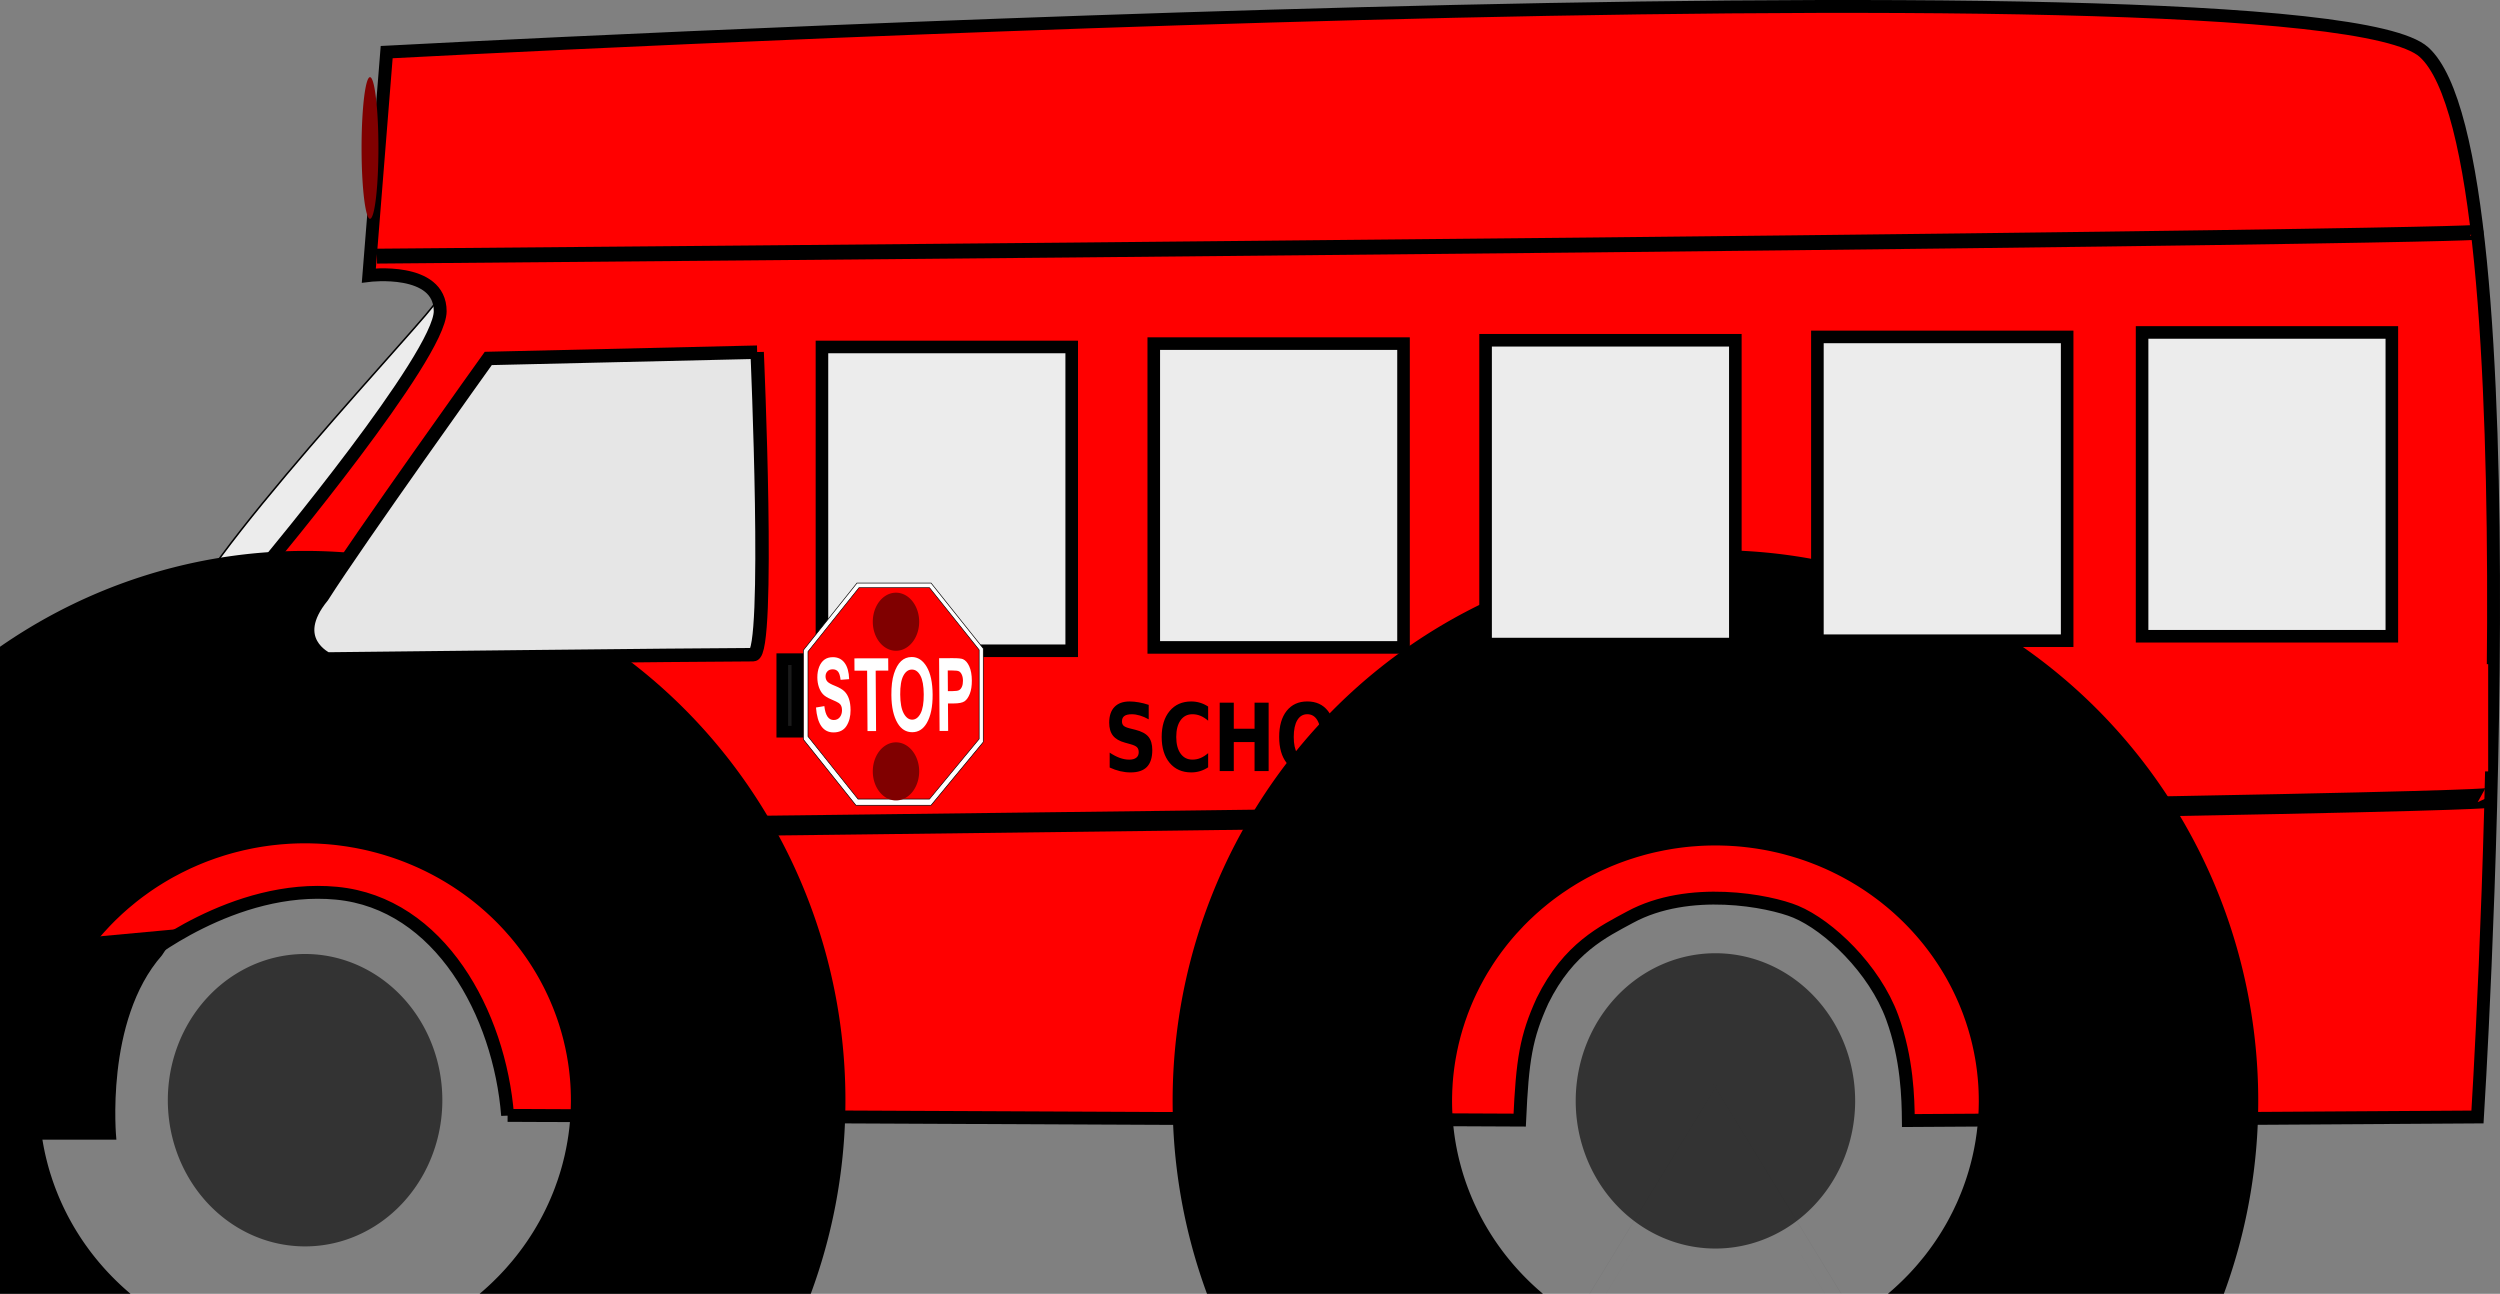
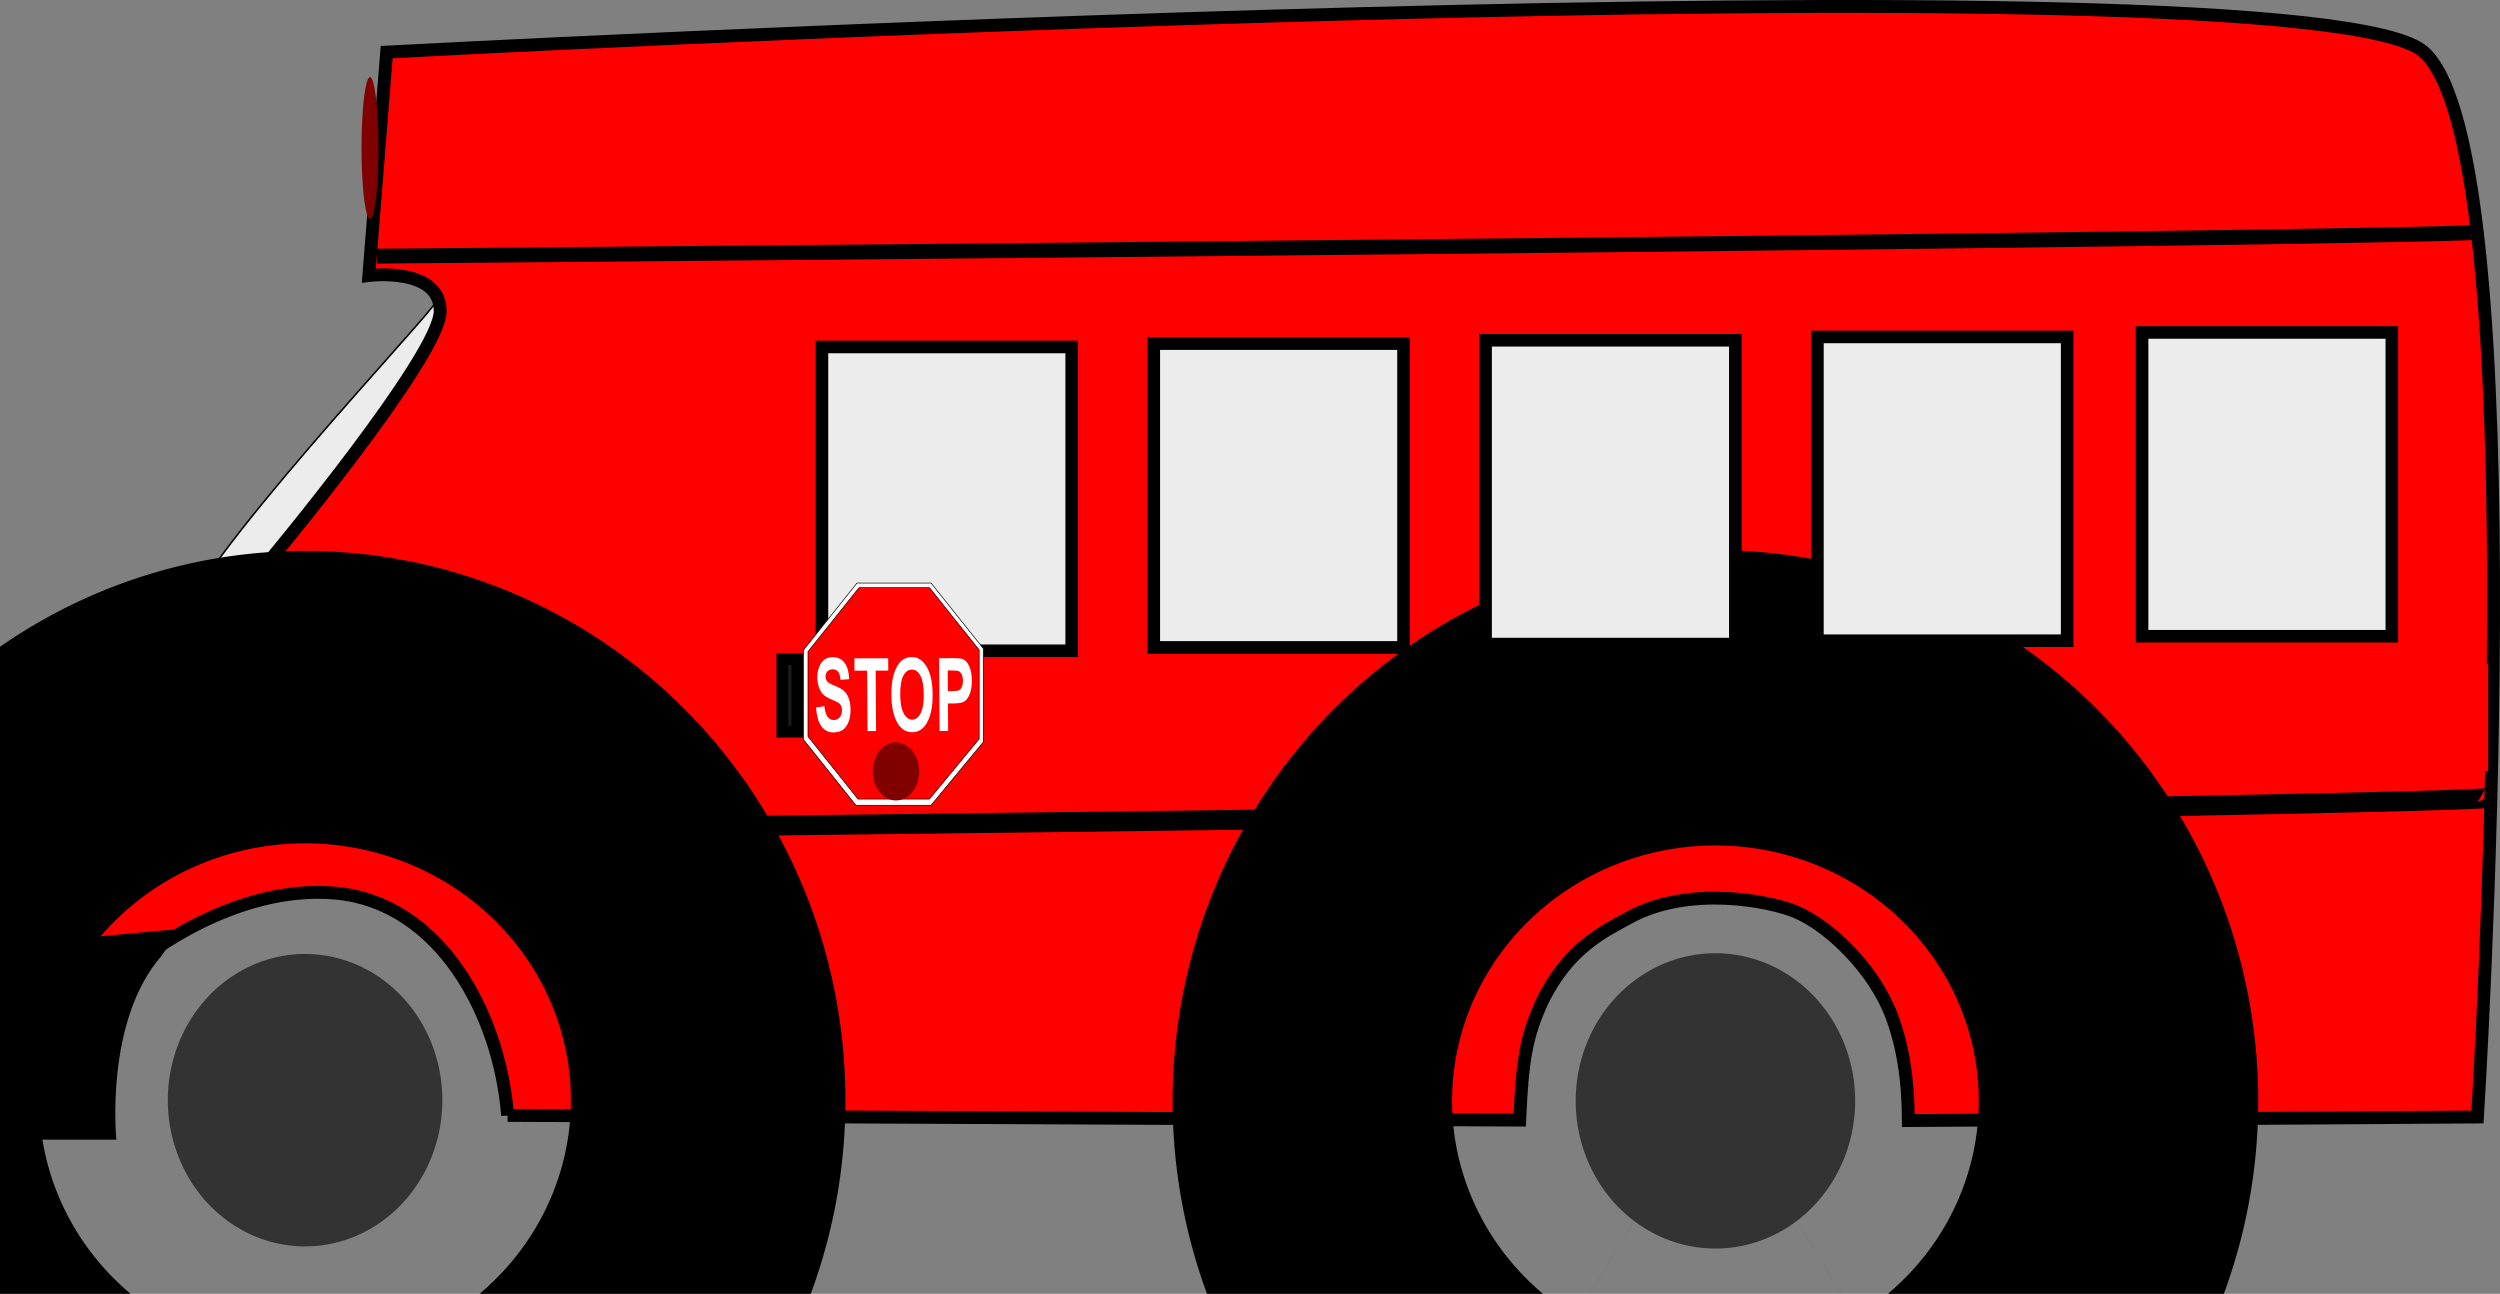
<svg xmlns="http://www.w3.org/2000/svg" width="246.462" height="127.551">
  <rect width="100%" height="100%" fill="#808080" stroke="none" />
  <g>
    <title>Layer 1</title>
    <path fill="#ececec" fill-rule="evenodd" stroke="#000000" stroke-width="0.155px" id="path3264" d="m42.912,29.806c0.265,0.48 -24.919,26.873 -25.18,32.249c-0.594,12.243 29.471,-26.885 28.473,-28.089l-1.647,-3.744l0,0l-1.647,-0.416z" />
    <path fill="#ff0000" fill-rule="evenodd" stroke="#000000" stroke-width="1.269" stroke-miterlimit="4" id="path3260" d="m50.042,109.961l99.776,0.465c0.27,-5.949 0.62,-8.194 2.25,-11.768c2.569,-5.22 6.056,-6.841 8.621,-8.235c5.806,-3.156 13.727,-1.629 16.34,-0.54c3.256,1.356 7.764,5.633 9.513,10.416c1.491,4.076 1.567,8.01 1.591,10.171l56.109,-0.353c0,0 5.98,-94.85 -5.276,-104.98c-11.256,-10.13 -200.846,0 -200.846,0l-1.759,22.022c0,0 7.035,-0.881 7.035,3.523c0,4.404 -16.884,24.665 -16.884,24.665c0,0 -23.567,10.57 -24.974,18.939c-1.407,8.368 -0.352,18.498 -0.352,18.498l12.755,1.786c0,0 9.085,-7.484 19.236,-6.512c10.182,0.976 16.07,11.867 16.865,21.903z" />
    <path fill="#000000" fill-rule="evenodd" stroke="#000000" stroke-width="0.166px" id="path3280" d="m0.491,93.252l0,19.02l10.892,0c0,0 -1.172,-11.672 4.514,-18.139l1.631,-2.453l-17.037,1.572z" />
    <path fill="#333333" stroke="#000000" stroke-width="79.476" stroke-miterlimit="4" d="m43.608,108.463a13.531,14.413 0 1 1 -27.063,0a13.531,14.413 0 1 1 27.063,0z" id="path2384" />
    <path fill="#333333" stroke="#000000" stroke-width="79.476" stroke-miterlimit="4" d="m182.89,108.531a13.774,14.556 0 1 1 -27.549,0a13.774,14.556 0 1 1 27.549,0z" id="path3254" />
    <path fill="none" fill-rule="evenodd" stroke="#000000" stroke-width="1.468" stroke-miterlimit="4" id="path3266" d="m37.166,25.252c207.338,-1.743 206.977,-2.353 206.977,-2.353" />
    <rect fill="#ececec" stroke="#000000" stroke-width="1.24" stroke-miterlimit="4" y="34.206" x="81.032" height="29.95" width="24.622" id="rect3268" />
    <rect fill="#ececec" stroke="#000000" stroke-width="1.24" stroke-miterlimit="4" y="33.875" x="113.744" height="29.95" width="24.622" id="rect3272" />
    <rect fill="#ececec" stroke="#000000" stroke-width="1.24" stroke-miterlimit="4" y="33.545" x="146.456" height="29.95" width="24.622" id="rect3274" />
    <rect fill="#ececec" stroke="#000000" stroke-width="1.24" stroke-miterlimit="4" y="33.215" x="179.168" height="29.95" width="24.622" id="rect3276" />
    <rect fill="#ececec" stroke="#000000" stroke-width="1.24" stroke-miterlimit="4" y="32.774" x="211.177" height="29.95" width="24.622" id="rect3278" />
    <path fill="none" fill-rule="evenodd" stroke="#000000" stroke-width="0.148px" id="path3282" d="m1.889,92.344l0,0z" />
    <path fill="none" fill-rule="evenodd" stroke="#000000" stroke-width="1.962" stroke-miterlimit="4" id="path3284" d="m0.981,82.233c244.598,-2.639 244.172,-3.562 244.172,-3.562" />
    <path fill="#ffffff" fill-rule="evenodd" stroke="#000000" stroke-width="0.065px" id="path2734" d="m96.936,73.159l0,-9.233l-5.148,-6.446l-7.304,0l-5.287,6.62l0,8.798l5.183,6.489l6.017,0l1.391,0l5.148,-6.228z" />
    <path fill="#ff0000" fill-rule="evenodd" stroke="#000000" stroke-width="0.061px" id="path2715" d="m96.529,72.852l0,-8.783l-4.897,-6.132l-6.948,0l-5.029,6.297l0,8.369l4.93,6.173l5.724,0l1.323,0l4.897,-5.924z" />
    <path fill="#ffffff" stroke-width="1px" id="text2717" d="m80.443,69.75l0.826,-0.139c0.099,0.916 0.407,1.373 0.923,1.372c0.256,-0.001 0.456,-0.094 0.602,-0.28c0.145,-0.189 0.217,-0.423 0.215,-0.7c-0.001,-0.163 -0.028,-0.302 -0.079,-0.416c-0.052,-0.114 -0.13,-0.207 -0.236,-0.278c-0.105,-0.075 -0.359,-0.198 -0.763,-0.37c-0.361,-0.152 -0.626,-0.318 -0.795,-0.497c-0.169,-0.179 -0.304,-0.413 -0.406,-0.703c-0.1,-0.293 -0.151,-0.608 -0.153,-0.943c-0.003,-0.391 0.058,-0.743 0.181,-1.057c0.126,-0.313 0.3,-0.55 0.522,-0.71c0.222,-0.16 0.497,-0.241 0.825,-0.241c0.493,-0.001 0.879,0.186 1.158,0.56c0.279,0.374 0.429,0.91 0.45,1.608l-0.847,0.065c-0.04,-0.385 -0.122,-0.653 -0.246,-0.806c-0.124,-0.153 -0.3,-0.229 -0.528,-0.229c-0.228,0 -0.403,0.068 -0.525,0.202c-0.122,0.134 -0.183,0.3 -0.182,0.499c0.001,0.196 0.058,0.36 0.171,0.494c0.112,0.133 0.37,0.28 0.774,0.438c0.427,0.172 0.735,0.354 0.924,0.546c0.192,0.189 0.339,0.434 0.441,0.737c0.102,0.3 0.154,0.665 0.157,1.095c0.004,0.623 -0.13,1.146 -0.401,1.571c-0.269,0.424 -0.694,0.637 -1.276,0.638c-1.028,0.002 -1.605,-0.816 -1.732,-2.456m5.08,2.322l-0.039,-5.956l-1.245,0.003l-0.008,-1.213l3.331,-0.007l0.008,1.213l-1.242,0.003l0.039,5.956l-0.844,0.002m2.352,-3.546c-0.006,-0.854 0.079,-1.557 0.255,-2.108c0.178,-0.555 0.411,-0.967 0.7,-1.239c0.289,-0.271 0.64,-0.407 1.054,-0.408c0.6,-0.001 1.09,0.319 1.471,0.96c0.383,0.641 0.579,1.555 0.587,2.742c0.008,1.2 -0.186,2.137 -0.581,2.813c-0.347,0.597 -0.822,0.897 -1.424,0.898c-0.607,0.001 -1.088,-0.293 -1.443,-0.882c-0.404,-0.674 -0.61,-1.599 -0.618,-2.776m0.872,-0.051c0.005,0.825 0.121,1.444 0.347,1.858c0.226,0.41 0.504,0.615 0.834,0.614c0.333,-0.001 0.607,-0.205 0.823,-0.613c0.216,-0.411 0.321,-1.041 0.315,-1.888c-0.006,-0.831 -0.117,-1.446 -0.333,-1.843c-0.214,-0.397 -0.493,-0.596 -0.838,-0.595c-0.344,0.001 -0.623,0.202 -0.837,0.603c-0.214,0.401 -0.318,1.023 -0.312,1.864m3.881,3.581l-0.047,-7.169l1.36,-0.003c0.507,-0.001 0.838,0.032 0.995,0.101c0.25,0.11 0.456,0.346 0.619,0.708c0.165,0.362 0.25,0.828 0.253,1.398c0.003,0.518 -0.063,0.954 -0.201,1.306c-0.137,0.349 -0.31,0.596 -0.518,0.74c-0.208,0.141 -0.568,0.212 -1.08,0.213l-0.555,0.001l0.018,2.704l-0.844,0.002m0.805,-5.958l0.013,2.034l0.467,-0.001c0.314,-0.001 0.526,-0.032 0.638,-0.094c0.114,-0.062 0.206,-0.173 0.277,-0.333c0.071,-0.163 0.106,-0.362 0.104,-0.597c-0.002,-0.238 -0.04,-0.438 -0.116,-0.601c-0.075,-0.163 -0.168,-0.272 -0.278,-0.327c-0.11,-0.055 -0.341,-0.082 -0.695,-0.082l-0.412,0.001" />
    <rect fill="#1a1a1a" stroke="#000000" stroke-width="1.149" stroke-miterlimit="4" y="64.985" x="77.122" height="7.149" width="1.488" id="rect3369" />
    <rect fill="#ff0000" stroke="#000000" stroke-width="0" stroke-miterlimit="4" y="65.477" x="242.482" height="10.571" width="2.814" id="rect3371" />
-     <path fill="#800000" stroke="#000000" stroke-width="0" stroke-miterlimit="4" d="m90.617,61.293a2.286,2.863 0 1 1 -4.573,0a2.286,2.863 0 1 1 4.573,0z" id="path3373" />
    <path fill="#800000" stroke="#000000" stroke-width="0" stroke-miterlimit="4" d="m90.617,76.047a2.286,2.863 0 1 1 -4.573,0a2.286,2.863 0 1 1 4.573,0z" id="path3375" />
-     <path fill="#e6e6e6" fill-rule="evenodd" stroke="#000000" stroke-width="1.325" stroke-miterlimit="4" id="path3377" d="m74.642,34.719c0,0 1.31,29.823 -0.381,29.823c-4.859,0 -42.027,0.422 -42.027,0.422c0,0 -3.976,-1.852 -0.442,-6.172c3.534,-5.555 16.345,-23.455 16.345,-23.455l26.505,-0.617z" />
-     <path fill="#000000" stroke-width="1px" id="flowRoot3379" d="m113.245,69.488l0,1.427c-0.296,-0.166 -0.584,-0.29 -0.866,-0.375c-0.281,-0.084 -0.547,-0.126 -0.797,-0.126c-0.332,0 -0.577,0.057 -0.736,0.172c-0.159,0.114 -0.238,0.292 -0.238,0.533c0,0.181 0.053,0.322 0.159,0.424c0.108,0.099 0.303,0.185 0.584,0.257l0.591,0.149c0.599,0.151 1.024,0.379 1.277,0.686c0.252,0.307 0.379,0.744 0.379,1.31c-0,0.744 -0.177,1.298 -0.53,1.662c-0.351,0.361 -0.888,0.542 -1.612,0.542c-0.341,0 -0.684,-0.041 -1.028,-0.122c-0.344,-0.081 -0.688,-0.202 -1.031,-0.361l0,-1.468c0.344,0.229 0.676,0.402 0.995,0.519c0.322,0.114 0.632,0.172 0.93,0.172c0.303,0 0.535,-0.063 0.696,-0.19c0.161,-0.126 0.242,-0.307 0.242,-0.542c-0,-0.211 -0.055,-0.373 -0.166,-0.488c-0.108,-0.114 -0.326,-0.217 -0.653,-0.307l-0.537,-0.149c-0.539,-0.145 -0.933,-0.375 -1.183,-0.691c-0.248,-0.316 -0.371,-0.742 -0.371,-1.278c0,-0.671 0.173,-1.188 0.519,-1.549c0.346,-0.361 0.844,-0.542 1.493,-0.542c0.296,0 0.6,0.029 0.912,0.086c0.313,0.054 0.636,0.137 0.97,0.248m5.86,6.159c-0.255,0.166 -0.521,0.291 -0.797,0.375c-0.276,0.084 -0.565,0.126 -0.866,0.126c-0.897,0 -1.607,-0.313 -2.131,-0.939c-0.524,-0.629 -0.786,-1.481 -0.786,-2.556c0,-1.078 0.262,-1.93 0.786,-2.556c0.524,-0.629 1.235,-0.944 2.131,-0.944c0.301,0 0.589,0.042 0.866,0.126c0.276,0.084 0.542,0.209 0.797,0.375l0,1.395c-0.257,-0.22 -0.511,-0.381 -0.761,-0.483c-0.25,-0.102 -0.513,-0.154 -0.79,-0.154c-0.495,0 -0.885,0.199 -1.168,0.596c-0.284,0.397 -0.426,0.945 -0.426,1.644c0,0.695 0.142,1.242 0.426,1.639c0.284,0.397 0.673,0.596 1.168,0.596c0.276,0 0.54,-0.051 0.79,-0.154c0.25,-0.102 0.504,-0.263 0.761,-0.483l0,1.395m1.14,-6.372l1.388,0l0,2.569l2.048,0l0,-2.569l1.388,0l0,6.742l-1.388,0l0,-2.858l-2.048,0l0,2.858l-1.388,0l0,-6.742m8.634,1.138c-0.423,0 -0.751,0.196 -0.985,0.587c-0.233,0.391 -0.35,0.942 -0.35,1.653c0,0.707 0.117,1.257 0.35,1.648c0.233,0.391 0.561,0.587 0.985,0.587c0.426,0 0.755,-0.196 0.988,-0.587c0.233,-0.391 0.35,-0.941 0.35,-1.648c-0,-0.71 -0.117,-1.261 -0.35,-1.653c-0.233,-0.391 -0.563,-0.587 -0.988,-0.587m0,-1.26c0.866,0 1.544,0.31 2.034,0.93c0.49,0.62 0.736,1.477 0.736,2.569c0,1.09 -0.245,1.945 -0.736,2.565c-0.49,0.62 -1.168,0.93 -2.034,0.93c-0.863,0 -1.541,-0.31 -2.034,-0.93c-0.49,-0.62 -0.736,-1.475 -0.736,-2.565c0,-1.093 0.245,-1.949 0.736,-2.569c0.493,-0.62 1.171,-0.93 2.034,-0.93m6.275,1.26c-0.423,0 -0.751,0.196 -0.985,0.587c-0.233,0.391 -0.35,0.942 -0.35,1.653c0,0.707 0.117,1.257 0.35,1.648c0.233,0.391 0.561,0.587 0.985,0.587c0.426,0 0.755,-0.196 0.988,-0.587c0.233,-0.391 0.35,-0.941 0.35,-1.648c0,-0.71 -0.117,-1.261 -0.35,-1.653c-0.233,-0.391 -0.563,-0.587 -0.988,-0.587m0,-1.26c0.866,0 1.544,0.31 2.034,0.93c0.49,0.62 0.736,1.477 0.736,2.569c0,1.09 -0.245,1.945 -0.736,2.565c-0.49,0.62 -1.168,0.93 -2.034,0.93c-0.863,0 -1.541,-0.31 -2.034,-0.93c-0.49,-0.62 -0.736,-1.475 -0.736,-2.565c0,-1.093 0.245,-1.949 0.736,-2.569c0.493,-0.62 1.171,-0.93 2.034,-0.93m3.816,0.122l1.388,0l0,5.428l2.438,0l0,1.314l-3.826,0l0,-6.742m9.441,2.61c0.219,0 0.385,-0.06 0.498,-0.181c0.113,-0.12 0.17,-0.298 0.17,-0.533c0,-0.232 -0.057,-0.408 -0.17,-0.528c-0.113,-0.123 -0.279,-0.185 -0.498,-0.185l-0.768,0l0,1.427l0.768,0m0.047,2.949c0.279,0 0.488,-0.074 0.628,-0.221c0.142,-0.147 0.213,-0.37 0.213,-0.668c0,-0.292 -0.07,-0.51 -0.209,-0.655c-0.139,-0.148 -0.35,-0.221 -0.631,-0.221l-0.815,0l0,1.766l0.815,0m1.291,-2.425c0.298,0.108 0.529,0.309 0.692,0.601c0.163,0.292 0.245,0.65 0.245,1.075c0,0.65 -0.176,1.135 -0.527,1.454c-0.351,0.319 -0.885,0.479 -1.601,0.479l-2.304,0l0,-6.742l2.084,0c0.748,0 1.289,0.142 1.623,0.424c0.337,0.283 0.505,0.736 0.505,1.359c0,0.328 -0.061,0.608 -0.184,0.84c-0.123,0.229 -0.301,0.399 -0.534,0.51m2.131,-3.134l1.388,0l0,4.042c0,0.557 0.072,0.956 0.216,1.197c0.147,0.238 0.385,0.357 0.714,0.357c0.332,0 0.57,-0.119 0.714,-0.357c0.147,-0.241 0.22,-0.64 0.22,-1.197l0,-4.042l1.388,0l0,4.042c-0,0.954 -0.191,1.665 -0.573,2.131c-0.382,0.467 -0.965,0.7 -1.749,0.7c-0.781,0 -1.363,-0.233 -1.745,-0.7c-0.382,-0.467 -0.573,-1.177 -0.573,-2.131l0,-4.042m9.748,0.212l0,1.427c-0.296,-0.166 -0.584,-0.29 -0.866,-0.375c-0.281,-0.084 -0.547,-0.126 -0.797,-0.126c-0.332,0 -0.577,0.057 -0.736,0.172c-0.159,0.114 -0.238,0.292 -0.238,0.533c-0,0.181 0.053,0.322 0.159,0.424c0.108,0.099 0.303,0.185 0.584,0.257l0.591,0.149c0.599,0.151 1.024,0.379 1.277,0.686c0.252,0.307 0.379,0.744 0.379,1.31c0,0.744 -0.177,1.298 -0.53,1.662c-0.351,0.361 -0.888,0.542 -1.612,0.542c-0.341,0 -0.684,-0.041 -1.028,-0.122c-0.344,-0.081 -0.688,-0.202 -1.031,-0.361l0,-1.468c0.344,0.229 0.676,0.402 0.995,0.519c0.322,0.114 0.632,0.172 0.93,0.172c0.303,0 0.535,-0.063 0.696,-0.19c0.161,-0.126 0.242,-0.307 0.242,-0.542c0,-0.211 -0.055,-0.373 -0.166,-0.488c-0.108,-0.114 -0.326,-0.217 -0.653,-0.307l-0.537,-0.149c-0.539,-0.145 -0.933,-0.375 -1.183,-0.691c-0.248,-0.316 -0.371,-0.742 -0.371,-1.278c0,-0.671 0.173,-1.188 0.519,-1.549c0.346,-0.361 0.844,-0.542 1.493,-0.542c0.296,0 0.6,0.029 0.912,0.086c0.313,0.054 0.636,0.137 0.97,0.248" />
    <path fill="#800000" stroke="#2e6a00" stroke-width="0" stroke-linejoin="round" stroke-miterlimit="4" d="m37.307,14.651a0.831,6.982 0 1 1 -1.662,-0.122a0.831,6.982 0 1 1 1.662,0.122z" id="path2404" />
  </g>
</svg>